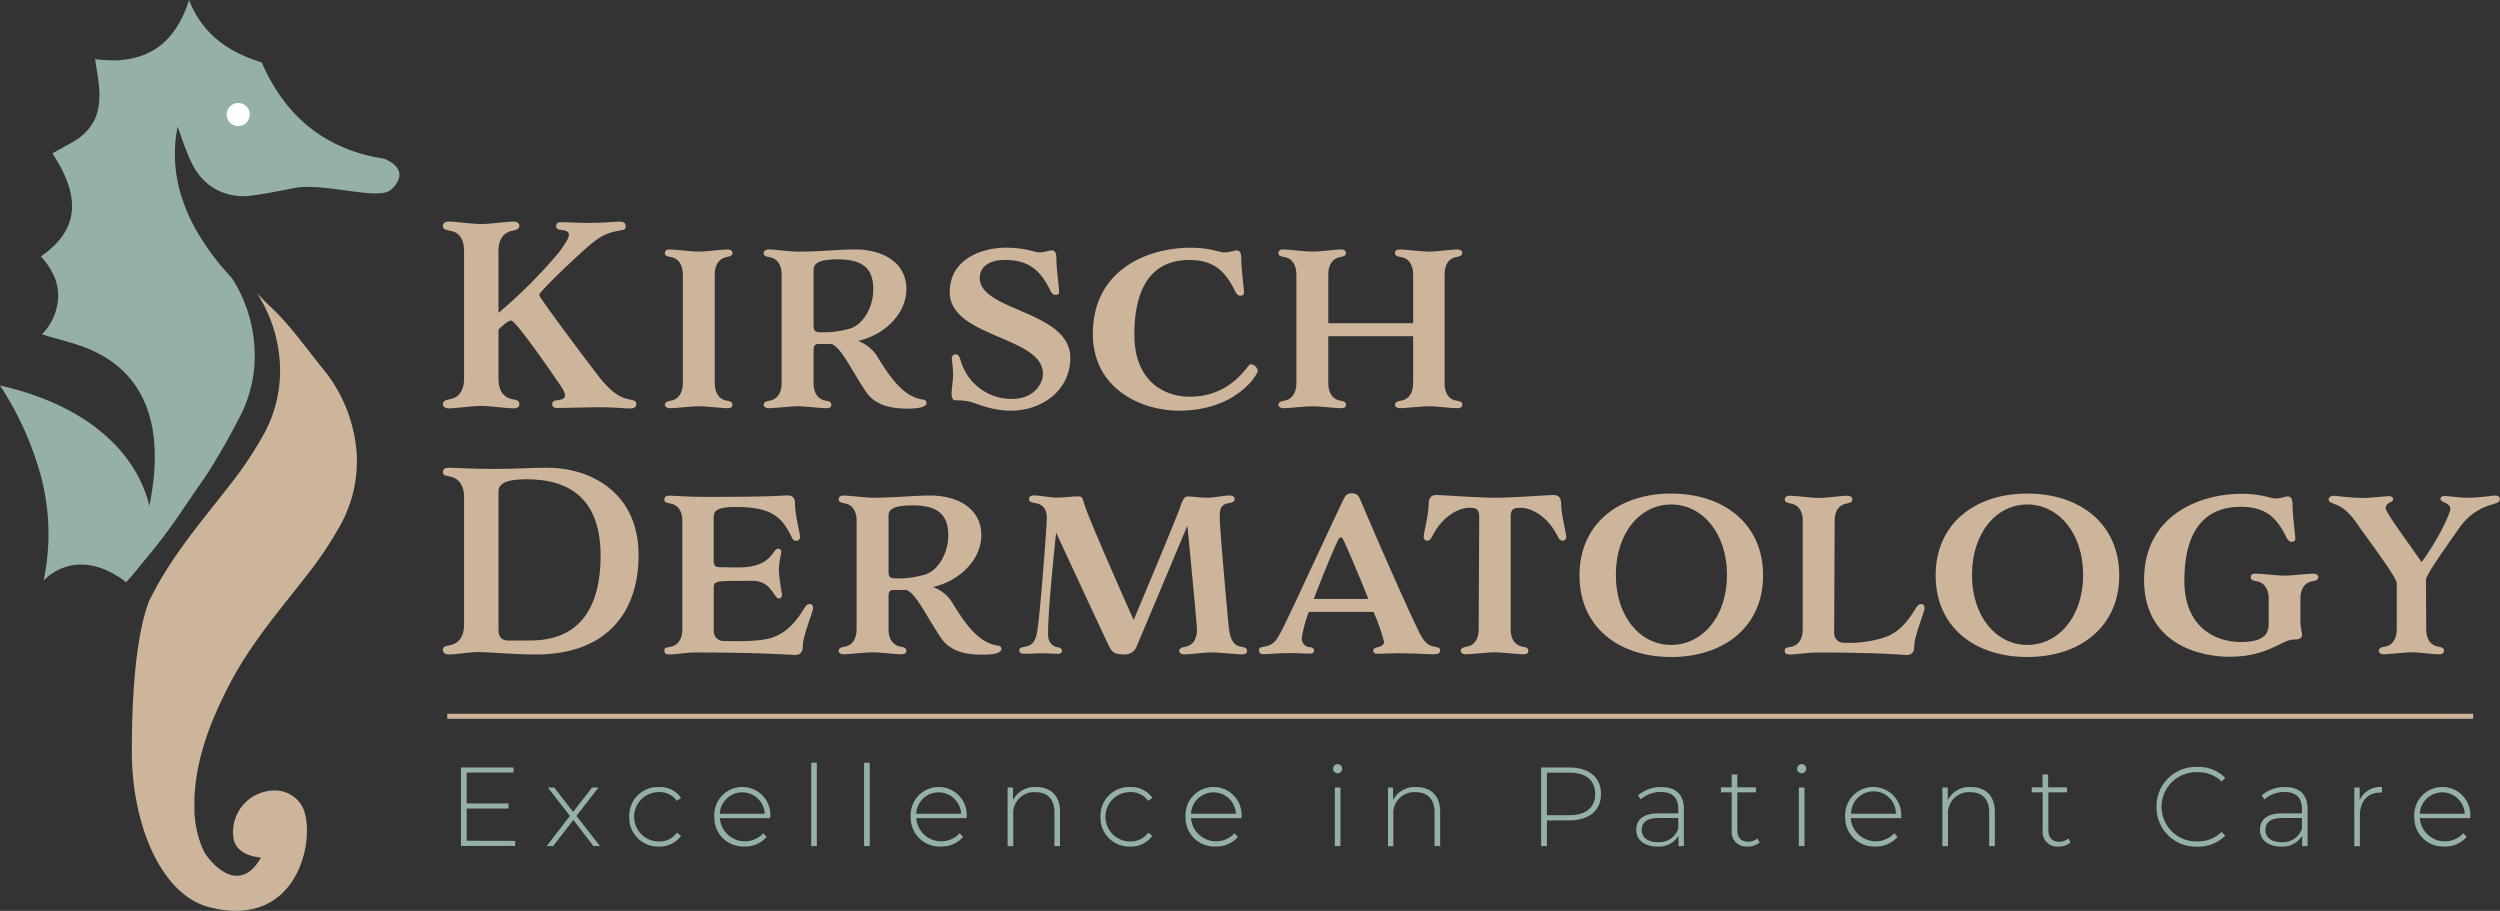
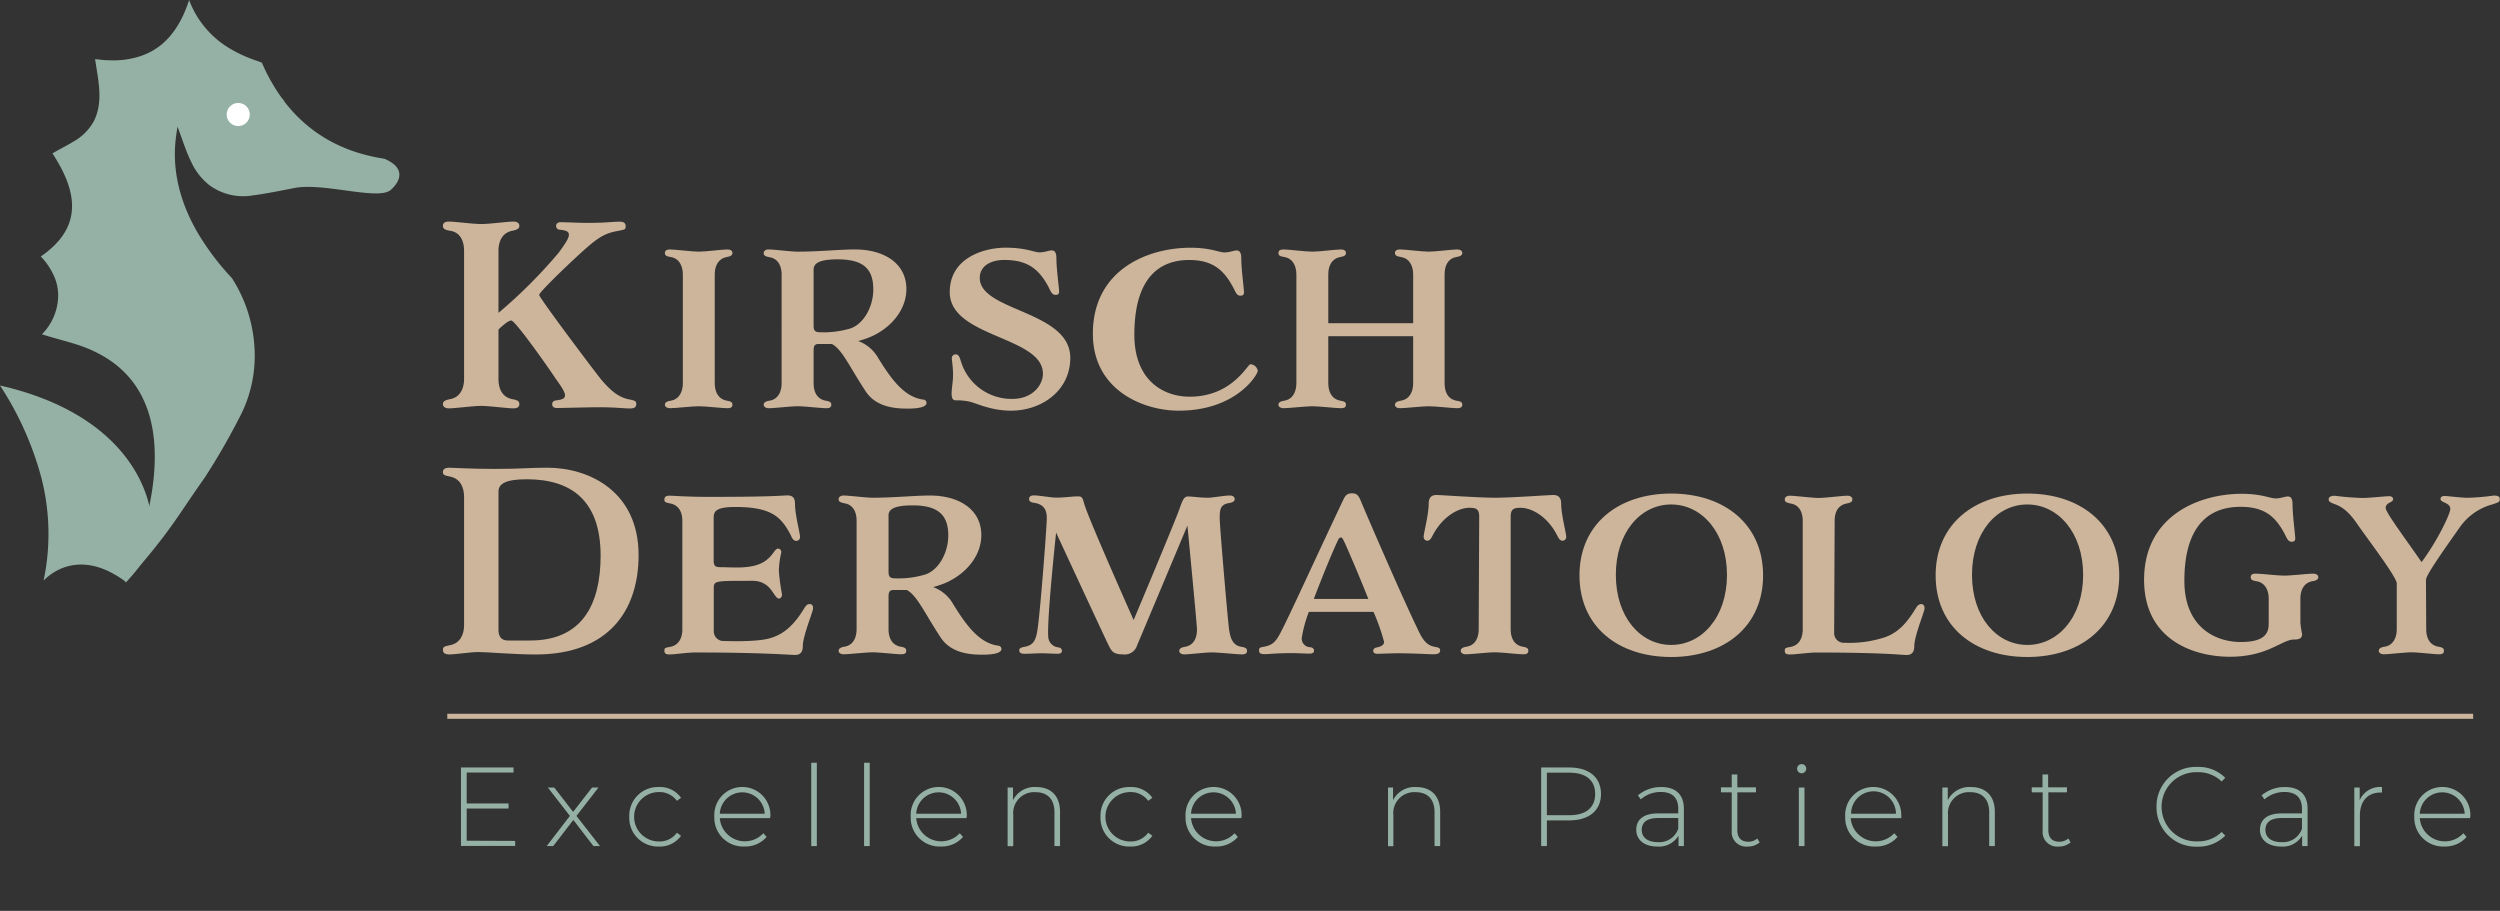
<svg xmlns="http://www.w3.org/2000/svg" viewBox="0 0 497.11 181.12">
  <rect x="0" y="0" width="497.11" height="181.12" fill="#333333" stroke="none" />
  <defs>
    <style>.cls-1{fill:#ccb59b;}.cls-2{fill:none;stroke:#ccb59b;stroke-miterlimit:10;}.cls-3{fill:#95b1a5;}.cls-4{fill:#fff;}</style>
  </defs>
  <g id="Layer_2" data-name="Layer 2">
    <g id="Kirsch_Logo" data-name="Kirsch Logo">
      <path class="cls-1" d="M101.66,63.73c-.58,0-1.81,1.07-2.54,1.8v9.78c0,2,.73,3.66,2.74,4.06,1.12.19,1.41.44,1.41,1s-.43.83-1.17.83c-1.17,0-4.84-.49-6.4-.49s-5.28.49-6.45.49c-.74,0-1.18-.34-1.18-.83s.3-.78,1.42-1c2-.35,2.79-2.11,2.79-4.06V49.89c0-2-.78-3.71-2.79-4-1.12-.2-1.42-.44-1.42-1s.44-.83,1.18-.83c1.17,0,4.89.49,6.45.49s5.23-.49,6.4-.49c.74,0,1.17.34,1.17.83s-.29.78-1.41,1c-2,.39-2.74,2.1-2.74,4V62.21a98.28,98.28,0,0,0,12-12c1.37-1.86,2-2.89,2-3.52s-.49-.88-1.71-1c-.59,0-.83-.39-.83-.78s.29-.73.92-.73c1,0,3.57.14,5.23.14,3.87,0,5-.24,6.46-.24.73,0,1.22.19,1.22.88s-.15.68-1.42.93c-2,.39-3.27.73-6,3.08s-9.78,9.09-9.78,9.67,11.49,15.84,12.37,16.87c2,2.34,3.52,3.51,5.52,3.91,1.27.24,1.42.39,1.42.92,0,.69-.49.88-1.22.88-1.47,0-2.59-.24-6.45-.24-1.67,0-7.14.15-8.12.15-.63,0-.93-.3-.93-.74s.25-.73.83-.78c1.23-.15,1.72-.39,1.72-1s-.64-1.66-2-3.51C110.36,75,102.54,63.73,101.66,63.73Z" />
      <path class="cls-1" d="M135.78,54.59c0-1.67-.69-3.18-2.35-3.47-1-.15-1.22-.35-1.22-.83s.39-.69,1-.69c1,0,4.39.44,5.76.44s4.7-.44,5.67-.44c.64,0,1,.29,1,.69s-.24.68-1.17.83c-1.71.34-2.35,1.8-2.35,3.47v21.6c0,1.66.64,3.13,2.35,3.47.93.15,1.17.34,1.17.83s-.34.68-1,.68c-1,0-4.35-.39-5.67-.39s-4.74.39-5.76.39c-.59,0-1-.29-1-.68s.24-.68,1.22-.83c1.66-.29,2.35-1.81,2.35-3.47Z" />
      <path class="cls-1" d="M161.78,69.79v6.4c0,1.66.63,3.13,2.34,3.47.93.15,1.18.34,1.18.83s-.35.68-1,.68c-1,0-4.35-.39-5.67-.39s-4.74.39-5.77.39c-.58,0-1-.29-1-.68s.24-.68,1.22-.83c1.66-.29,2.34-1.81,2.34-3.47V54.59c0-1.67-.68-3.13-2.34-3.43-1-.19-1.22-.39-1.22-.83s.39-.73,1-.73c1,0,4.4.44,5.77.44,4.15,0,8.5-.44,11.34-.44,5.86,0,10.26,2.79,10.26,7.87,0,4.79-4.05,8.65-8.45,10-.39.15-.79.24-1.13.34a7.58,7.58,0,0,1,4,3.42c2.35,3.77,4.94,7.63,8.8,8.21.49,0,.78.3.78.69,0,.63-1,1.12-3.76,1.12s-6.36-.39-8.36-3.47c-3.18-4.84-4.69-8.36-6.7-9.38-.92,0-1.8,0-2.64,0S161.78,68.86,161.78,69.79Zm0-5.09c0,1.08.29,1.37,1.37,1.37a18.45,18.45,0,0,0,5.67-.68c2.83-.74,4.83-4.35,4.83-7.82,0-4-1.85-6-7.08-6-3.77,0-4.79.84-4.79,2.06Z" />
      <path class="cls-1" d="M194.82,55.27c0,6.65,18,6.5,18,15.88,0,6.6-5.77,10.51-11.78,10.51-4,0-6.79-1.46-8.31-1.81a11.3,11.3,0,0,0-2.63-.24c-.59,0-.88-.29-.88-1.42,0-.83.29-2.44.29-3.57,0-1.66-.25-3.07-.25-3.42a.75.75,0,0,1,.84-.73c.58,0,.78.78,1,1.47a10.52,10.52,0,0,0,10.17,7.38c4.2,0,6.11-2.89,6.11-5,0-7.48-18.53-7.18-18.53-16.23,0-6.94,7-8.84,11.1-8.84s5.67.93,6.74.93,1.86-.39,2.45-.39.92.44.92,1.56c0,2.15.54,5.91.54,6.6s-.39.68-.78.68c-.64,0-.93-.78-1.27-1.46-1.86-3.52-4.06-5.48-8.85-5.48C196.82,51.7,194.82,53,194.82,55.27Z" />
      <path class="cls-1" d="M246.82,51.36c0,2.15.54,6.06.54,6.74s-.39.69-.79.69c-.63,0-.92-.78-1.27-1.47-1.85-3.52-4.05-5.62-8.84-5.62-5.57,0-10.9,3.13-10.9,14.86,0,9.14,5.82,12.32,11,12.32,8.46,0,11.49-6.45,12.08-6.45a1.55,1.55,0,0,1,1.46,1.31c0,.69-4.2,7.92-15.73,7.92-6.94,0-17.06-4-17.06-15.3,0-12.8,11-17.1,19.4-17.1,4,0,5.67.93,6.75.93s1.85-.39,2.44-.39S246.82,50.24,246.82,51.36Z" />
      <path class="cls-1" d="M281,66.85H264.12v9.34c0,1.66.64,3.13,2.35,3.47.93.15,1.17.34,1.17.83s-.34.68-1,.68c-1,0-4.35-.39-5.67-.39s-4.74.39-5.76.39c-.59,0-1-.29-1-.68s.24-.68,1.22-.83c1.66-.29,2.35-1.81,2.35-3.47V54.59c0-1.67-.69-3.18-2.35-3.47-1-.15-1.22-.35-1.22-.83s.39-.69,1-.69c1,0,4.39.44,5.76.44s4.7-.44,5.67-.44c.64,0,1,.29,1,.69s-.24.68-1.17.83c-1.71.34-2.35,1.8-2.35,3.47v9.67H281V54.59c0-1.67-.68-3.18-2.39-3.47-.93-.15-1.23-.35-1.23-.83s.4-.69,1-.69c1,0,4.4.44,5.72.44s4.69-.44,5.67-.44c.63,0,1,.29,1,.69s-.25.68-1.23.83c-1.71.34-2.29,1.8-2.29,3.47v21.6c0,1.66.58,3.13,2.29,3.47,1,.15,1.23.34,1.23.83s-.4.68-1,.68c-1,0-4.35-.39-5.67-.39s-4.74.39-5.72.39c-.63,0-1-.29-1-.68s.3-.68,1.23-.83c1.71-.29,2.39-1.81,2.39-3.47Z" />
      <path class="cls-1" d="M88.07,129.22c0-.54.15-.68,1.42-.93,2-.39,2.79-2.1,2.79-4V98.82c0-1.95-.78-3.66-2.79-4.06-1.27-.24-1.42-.39-1.42-.93S88.56,93,89.3,93s4.2.24,9.14.24,7-.24,10.36-.24c8.45,0,18.18,4.78,18.18,17.39,0,10.9-5.87,19.75-20.48,19.75-4.1,0-9.77-.49-11.34-.49s-4.69.49-5.86.49C88.56,130.1,88.07,129.9,88.07,129.22ZM104.74,95.3c-4.4,0-5.62,1-5.62,2.44v27.52c0,1.32.59,2.1,1.86,2.1h4.45c10.26,0,14-7.08,14-16.91C119.4,99.41,113.49,95.3,104.74,95.3Z" />
      <path class="cls-1" d="M141.93,116.81v8.84a1.94,1.94,0,0,0,2.11,1.81c.44,0,6,.24,8.84-.49s4.94-2.59,6.94-5.86c.44-.74.74-1,1.18-1s.68.29.68.83c0,.69-2.05,5.48-2.05,7.58,0,1.12-.49,1.71-1.52,1.71s-6.5-.49-20-.49c-1.32,0-4,.39-5,.39-.64,0-1-.15-1-.73s.15-.59,1.22-.79c1.67-.34,2.35-1.8,2.35-3.47v-21.6c0-1.66-.68-3.08-2.35-3.42-1.07-.19-1.22-.34-1.22-.78,0-.59.39-.78,1-.78s3.57.24,7.77.24c13.54,0,14.56-.29,15.69-.29s1.51.58,1.51,1.66c0,2.15,1,5.86,1,6.55a.74.74,0,0,1-.73.83c-.59,0-.83-.49-1.13-1.17-1.85-3.52-3.71-5.57-11-5.57-3.77,0-4.31.83-4.31,2.1v8.5c0,1.12.3,1.37,1.37,1.37,2.5,0,6,.44,8.51-1,1.85-1.07,2.25-2.69,2.88-2.69a.67.67,0,0,1,.69.74,18.28,18.28,0,0,0-.49,3.61,38.49,38.49,0,0,0,.63,4.74c0,.54-.29.84-.63.84-.69,0-1.27-1.91-2.64-2.79s-2.35-.73-4-.73C142.47,115.49,141.93,115.54,141.93,116.81Z" />
      <path class="cls-1" d="M176.68,118.71v6.4c0,1.67.64,3.13,2.35,3.47.93.15,1.17.35,1.17.84s-.34.68-1,.68c-1,0-4.35-.39-5.67-.39s-4.74.39-5.77.39c-.59,0-1-.29-1-.68s.25-.69,1.22-.84c1.67-.29,2.35-1.8,2.35-3.47v-21.6c0-1.66-.68-3.13-2.35-3.42-1-.19-1.22-.39-1.22-.83s.39-.73,1-.73c1,0,4.4.44,5.77.44,4.15,0,8.5-.44,11.34-.44,5.86,0,10.26,2.78,10.26,7.87,0,4.79-4.06,8.65-8.46,10-.39.14-.78.24-1.12.34a7.51,7.51,0,0,1,4,3.42c2.34,3.76,4.94,7.62,8.8,8.21.48,0,.78.29.78.68,0,.64-1,1.13-3.77,1.13s-6.35-.39-8.35-3.47c-3.18-4.84-4.69-8.36-6.7-9.39-.93,0-1.81,0-2.64,0S176.68,117.78,176.68,118.71Zm0-5.08c0,1.07.3,1.37,1.37,1.37a18.09,18.09,0,0,0,5.67-.69c2.84-.73,4.84-4.35,4.84-7.82,0-3.95-1.86-6-7.09-6-3.76,0-4.79.83-4.79,2Z" />
      <path class="cls-1" d="M234.21,102.05c.78-2,1-3.33,2-3.33s2.24.25,4.05.25c.83,0,3.23-.44,4.25-.44.64,0,1,.29,1,.68s-.24.69-1.17.83c-1.71.3-1.81,1.32-1.81,3s1.61,20.24,1.86,22.09c.24,1.67.68,3.18,2.39,3.47.93.15,1.18.35,1.18.84s-.35.68-1,.68c-1,0-4.65-.39-6-.39s-4.44.39-5.47.39c-.59,0-1-.29-1-.68s.25-.69,1.22-.84c1.72-.34,2.3-1.8,2.3-3.47,0-.92-1.9-20.62-1.9-20.62s-9.19,21.9-10,23.8a2.56,2.56,0,0,1-2.79,1.81c-2,0-2.3-.68-2.88-1.81S210,105.91,210,105.91s-1.81,16.81-1.57,20.67a2.26,2.26,0,0,0,2,2.15c.49.05.73.34.73.69s-.29.58-.83.58c-.83,0-2.2-.1-3.13-.1-1.12,0-2.25.1-3.52.1-.58,0-1-.19-1-.63s.14-.59,1.22-.79c1.66-.34,2.1-1.41,2.39-3.32.54-3.32,1.86-20.57,1.86-22.24s-.64-2.68-2.3-3c-1-.14-1.22-.34-1.22-.83s.39-.68,1-.68c1,0,3.42.44,4.3.44,1.76,0,3.37-.25,4.35-.25s.93.25,1.37,1.66c1,3.28,9.77,22.93,9.77,22.93S232.06,107.52,234.21,102.05Z" />
      <path class="cls-1" d="M270.57,99.55c.83,2.06,8.12,18.92,11.29,25.47.83,1.76,1.57,3.22,3.28,3.56,1.07.2,1.22.3,1.22.79s-.44.73-1.27.73c-1,0-3.86-.2-7.14-.2-1.42,0-3.27.1-4.1.1-.54,0-.79-.24-.79-.58s.2-.59.74-.69,1.42-.39,1.42-1.07a40,40,0,0,0-2.11-6H260.26a25.29,25.29,0,0,0-1.42,5.23,1.73,1.73,0,0,0,1.71,1.81c.49.05.74.34.74.69s-.3.58-.83.58c-.84,0-2.2-.1-3.62-.1-3.28,0-4.2.2-5.48.2-.63,0-1-.15-1-.73s.14-.59,1.22-.79c1.66-.34,2.3-1.27,3.18-3,1.71-3.27,6.79-14.46,12.26-26,.44-.93.74-1.46,1.81-1.46S270.18,98.67,270.57,99.55Zm-9.33,19.55h10.85c-2.1-5.27-4.6-11.09-5-11.78-.14-.29-.24-.44-.49-.44s-.44.25-.53.49C264.76,110.16,262.8,115,261.24,119.1Z" />
      <path class="cls-1" d="M294.13,102.73c0-1.56-.68-1.76-1.95-1.76-2.3,0-5.38,1.86-7.24,5.38-.34.63-.54,1.17-1.17,1.17a.74.74,0,0,1-.68-.83c0-.69,1-4.4,1-6.55,0-1.12.49-1.71,1.52-1.71s8.26.54,11.68.54,10.65-.54,11.63-.54,1.51.59,1.51,1.71c0,2.15,1,5.86,1,6.55a.74.74,0,0,1-.68.83c-.64,0-.83-.54-1.18-1.17-1.8-3.52-4.88-5.38-7.23-5.38-1.27,0-1.95.2-1.95,1.76v22.38c0,1.67.63,3.13,2.34,3.47.93.15,1.17.35,1.17.84s-.34.68-1,.68c-1,0-4.35-.39-5.67-.39s-4.74.39-5.77.39c-.59,0-1-.29-1-.68s.25-.69,1.22-.84c1.67-.29,2.35-1.8,2.35-3.47Z" />
      <path class="cls-1" d="M332.3,98.14c10.51,0,18.28,6.06,18.28,16.27s-7.77,16.23-18.28,16.23-18.23-6-18.23-16.23S321.84,98.14,332.3,98.14Zm0,30.1c6.11,0,11.1-5.52,11.1-13.93s-5-14-11.1-14-11,5.57-11,14S326.24,128.24,332.3,128.24Z" />
      <path class="cls-1" d="M364.71,126a1.93,1.93,0,0,0,2.1,1.81,22.37,22.37,0,0,0,7.28-.88c2.88-.78,4.74-2.54,6.75-5.81.43-.74.73-1,1.22-1,.34,0,.63.29.63.83,0,.69-2.05,5.48-2.05,7.58,0,1.12-.49,1.71-1.52,1.71s-4.49-.49-18-.49c-1.32,0-4.2.39-5.23.39-.63,0-1-.15-1-.73s.15-.59,1.23-.79c1.66-.34,2.34-1.8,2.34-3.47v-21.6c0-1.66-.68-3.13-2.34-3.42-1-.19-1.23-.39-1.23-.83s.4-.73,1-.73c1,0,4.4.44,5.77.44s4.69-.44,5.67-.44c.63,0,1,.29,1,.73s-.25.64-1.18.83c-1.71.34-2.34,1.76-2.34,3.42Z" />
      <path class="cls-1" d="M403.12,98.14c10.51,0,18.28,6.06,18.28,16.27s-7.77,16.23-18.28,16.23-18.23-6-18.23-16.23S392.66,98.14,403.12,98.14Zm0,30.1c6.11,0,11.1-5.52,11.1-13.93s-5-14-11.1-14-11,5.57-11,14S397.06,128.24,403.12,128.24Z" />
      <path class="cls-1" d="M457.42,119.05v4.84a21.5,21.5,0,0,0,.34,2.2c0,.88-.63,1.08-1.61,1.08-2.44,0-5.18,3.42-12.76,3.42-6.94,0-17.05-3.18-17.05-15.3,0-12.8,11-17.1,19.4-17.1,4,0,5.67.92,6.74.92s1.86-.39,2.45-.39.93.44.93,1.57c0,2.15.54,6.06.54,6.74s-.4.69-.79.69c-.63,0-.93-.79-1.27-1.47-1.86-3.52-4-5.47-8.84-5.47-5.58,0-11.15,3-11.15,14.71,0,9.14,6.06,12.17,11.24,12.17s5.53-2.11,5.53-3.77v-4.84c0-1.66-.69-3.17-2.4-3.47-.93-.14-1.17-.34-1.17-.83s.34-.68,1-.68c1,0,4.4.39,5.71.39s4.7-.39,5.72-.39c.59,0,1,.29,1,.68s-.24.69-1.22.83C458.06,115.93,457.42,117.39,457.42,119.05Z" />
      <path class="cls-1" d="M482.44,125.11c0,1.67.64,3.13,2.35,3.47.93.15,1.17.35,1.17.84s-.34.68-1,.68c-1,0-4.11-.39-5.43-.39s-4.5.39-5.52.39c-.59,0-1-.29-1-.68s.25-.69,1.22-.84c1.66-.29,2.35-1.8,2.35-3.47V116c0-1.23-5.67-8.66-7.67-11.54-1.08-1.61-2.55-3.47-4.5-4.15-1-.39-1.37-.54-1.37-1s.39-.73,1.22-.73a53.66,53.66,0,0,0,5.53.44c1.41,0,4.44-.35,5.27-.35.54,0,.79.25.79.59,0,.73-1.47.59-1.47,1.76,0,.88,4,6.21,7.14,10.75,3.27-4.4,5.71-9.67,5.71-10.55,0-1.32-1.95-1.23-1.95-2,0-.34.24-.59.78-.59.83,0,3.18.35,4.59.35a43.85,43.85,0,0,0,5.19-.44c.83,0,1.22.14,1.22.73s-.34.64-1.37,1a11.61,11.61,0,0,0-6.45,4.4c-2.54,3.61-6.85,9.62-6.85,10.6Z" />
      <line class="cls-2" x1="88.94" y1="142.43" x2="491.77" y2="142.43" />
      <path class="cls-3" d="M102.44,167.21v1H91.66V152.61h10.45v1H92.8v6.16h8.32v1H92.8v6.4Z" />
      <path class="cls-3" d="M118,168.24l-4-5.2-4,5.2H108.7l4.62-6-4.38-5.64h1.27l3.75,4.84,3.76-4.84H119l-4.38,5.64,4.69,6Z" />
      <path class="cls-3" d="M125.13,162.41A5.68,5.68,0,0,1,131,156.5a5.1,5.1,0,0,1,4.42,2.14l-.82.6a4.26,4.26,0,0,0-3.6-1.74,4.91,4.91,0,0,0,0,9.82,4.24,4.24,0,0,0,3.6-1.74l.82.61a5.17,5.17,0,0,1-4.42,2.14A5.7,5.7,0,0,1,125.13,162.41Z" />
      <path class="cls-3" d="M153.13,162.68h-10a5,5,0,0,0,8.66,3l.65.74a5.59,5.59,0,0,1-4.4,1.9,5.73,5.73,0,0,1-6-5.92,5.58,5.58,0,1,1,11.14,0C153.15,162.46,153.13,162.57,153.13,162.68Zm-10-.87h8.93a4.47,4.47,0,0,0-8.93,0Z" />
      <path class="cls-3" d="M161.31,151.67h1.11v16.57h-1.11Z" />
      <path class="cls-3" d="M171.82,151.67h1.12v16.57h-1.12Z" />
      <path class="cls-3" d="M192.18,162.68h-10a5,5,0,0,0,8.66,3l.65.74a5.58,5.58,0,0,1-4.4,1.9,5.72,5.72,0,0,1-6-5.92,5.58,5.58,0,1,1,11.14,0C192.21,162.46,192.18,162.57,192.18,162.68Zm-10-.87h8.93a4.47,4.47,0,0,0-8.93,0Z" />
      <path class="cls-3" d="M210.78,161.43v6.81h-1.11v-6.72c0-2.63-1.41-4-3.77-4a4.16,4.16,0,0,0-4.42,4.53v6.21h-1.12V156.59h1.07v2.52a4.81,4.81,0,0,1,4.62-2.61C208.89,156.5,210.78,158.17,210.78,161.43Z" />
      <path class="cls-3" d="M218.83,162.41a5.67,5.67,0,0,1,5.89-5.91,5.11,5.11,0,0,1,4.42,2.14l-.83.6a4.24,4.24,0,0,0-3.59-1.74,4.91,4.91,0,0,0,0,9.82,4.22,4.22,0,0,0,3.59-1.74l.83.61a5.18,5.18,0,0,1-4.42,2.14A5.69,5.69,0,0,1,218.83,162.41Z" />
      <path class="cls-3" d="M246.83,162.68h-10a5,5,0,0,0,8.66,3l.65.74a5.58,5.58,0,0,1-4.4,1.9,5.72,5.72,0,0,1-6-5.92,5.58,5.58,0,1,1,11.14,0C246.85,162.46,246.83,162.57,246.83,162.68Zm-10-.87h8.93a4.47,4.47,0,0,0-8.93,0Z" />
-       <path class="cls-3" d="M265.07,152.86a.92.92,0,0,1,.92-.92.91.91,0,1,1-.92.92Zm.36,3.73h1.11v11.65h-1.11Z" />
      <path class="cls-3" d="M286.37,161.43v6.81h-1.12v-6.72c0-2.63-1.4-4-3.77-4a4.16,4.16,0,0,0-4.42,4.53v6.21H276V156.59H277v2.52a4.81,4.81,0,0,1,4.62-2.61C284.47,156.5,286.37,158.17,286.37,161.43Z" />
      <path class="cls-3" d="M318.35,157.88c0,3.28-2.37,5.25-6.3,5.25h-4.46v5.11h-1.14V152.61h5.6C316,152.61,318.35,154.58,318.35,157.88Zm-1.16,0c0-2.7-1.79-4.24-5.14-4.24h-4.46v8.46h4.46C315.4,162.1,317.19,160.56,317.19,157.88Z" />
      <path class="cls-3" d="M334.83,160.85v7.39h-1.07v-2.08a4.49,4.49,0,0,1-4.2,2.17c-2.61,0-4.2-1.34-4.2-3.33,0-1.76,1.12-3.26,4.35-3.26h4v-.93c0-2.17-1.18-3.33-3.46-3.33a6,6,0,0,0-4,1.47l-.56-.8a7.1,7.1,0,0,1,4.67-1.65C333.22,156.5,334.83,158,334.83,160.85Zm-1.12,4v-2.19h-4c-2.41,0-3.26,1-3.26,2.35,0,1.52,1.18,2.45,3.23,2.45A4,4,0,0,0,333.71,164.8Z" />
      <path class="cls-3" d="M349.9,167.5a3.53,3.53,0,0,1-2.39.83,2.89,2.89,0,0,1-3.17-3.17v-7.61H342.2v-1h2.14V154h1.12v2.55h3.7v1h-3.7v7.5c0,1.49.73,2.32,2.16,2.32a2.64,2.64,0,0,0,1.81-.65Z" />
      <path class="cls-3" d="M357.34,152.86a.92.92,0,0,1,.91-.92.91.91,0,1,1-.91.92Zm.35,3.73h1.12v11.65h-1.12Z" />
      <path class="cls-3" d="M378.06,162.68H368a5,5,0,0,0,8.66,3l.65.74a5.58,5.58,0,0,1-4.4,1.9,5.72,5.72,0,0,1-6-5.92,5.58,5.58,0,1,1,11.14,0C378.08,162.46,378.06,162.57,378.06,162.68Zm-10-.87H377a4.46,4.46,0,0,0-8.92,0Z" />
      <path class="cls-3" d="M396.66,161.43v6.81h-1.12v-6.72c0-2.63-1.41-4-3.77-4a4.16,4.16,0,0,0-4.42,4.53v6.21h-1.12V156.59h1.07v2.52a4.81,4.81,0,0,1,4.62-2.61C394.76,156.5,396.66,158.17,396.66,161.43Z" />
      <path class="cls-3" d="M411.73,167.5a3.53,3.53,0,0,1-2.39.83,2.89,2.89,0,0,1-3.17-3.17v-7.61H404v-1h2.14V154h1.12v2.55H411v1h-3.7v7.5c0,1.49.73,2.32,2.16,2.32a2.64,2.64,0,0,0,1.81-.65Z" />
      <path class="cls-3" d="M428.81,160.43a7.81,7.81,0,0,1,8.11-7.93,7.46,7.46,0,0,1,5.56,2.17l-.72.73a6.57,6.57,0,0,0-4.8-1.85,6.88,6.88,0,1,0,0,13.75,6.59,6.59,0,0,0,4.8-1.87l.72.73a7.47,7.47,0,0,1-5.56,2.19A7.8,7.8,0,0,1,428.81,160.43Z" />
      <path class="cls-3" d="M458.85,160.85v7.39h-1.08v-2.08a4.46,4.46,0,0,1-4.19,2.17c-2.61,0-4.2-1.34-4.2-3.33,0-1.76,1.12-3.26,4.35-3.26h4v-.93c0-2.17-1.18-3.33-3.46-3.33a6,6,0,0,0-4,1.47l-.56-.8a7.1,7.1,0,0,1,4.67-1.65C457.24,156.5,458.85,158,458.85,160.85Zm-1.12,4v-2.19h-4c-2.41,0-3.26,1-3.26,2.35,0,1.52,1.18,2.45,3.23,2.45A4,4,0,0,0,457.73,164.8Z" />
      <path class="cls-3" d="M473.65,156.5v1.09l-.27,0c-2.59,0-4.13,1.72-4.13,4.6v6.07h-1.11V156.59h1.07v2.54A4.41,4.41,0,0,1,473.65,156.5Z" />
      <path class="cls-3" d="M491.16,162.68h-10a5,5,0,0,0,8.67,3l.64.74a5.57,5.57,0,0,1-4.4,1.9,5.72,5.72,0,0,1-6-5.92,5.58,5.58,0,1,1,11.14,0C491.18,162.46,491.16,162.57,491.16,162.68Zm-10-.87h8.93a4.47,4.47,0,0,0-8.93,0Z" />
      <path class="cls-3" d="M0,76.65A63.18,63.18,0,0,1,8.28,95.21a44.88,44.88,0,0,1,.39,20.23c2.91-2.94,8.71-5.5,16.4.3A27.11,27.11,0,0,0,29.34,110C32.27,104,29.54,83.4,0,76.65Z" />
-       <path class="cls-1" d="M70.89,89.71a29.92,29.92,0,0,0-7.08-16.87c-3.16-3.93-6.09-8.1-9.74-11.57-1.07-1-2.06-2-3-3a28.37,28.37,0,0,1,4.54,13.35,26.26,26.26,0,0,1-3.17,14.75,75.3,75.3,0,0,1-6.53,9.81c-5.36,6.91-11.11,13.54-15.23,21.32-.34.64-.67,1.28-1,1.92-3.36,8.65-3.46,24.63-3.46,30.22,0,13.54,5.42,28.25,15.54,30.79C60,185,63.06,165.33,60,160.2c-1.57-2.63-5.15-4.16-9.37-2a8.28,8.28,0,0,0-4.24,8.23c.4,3.89,5.51,4.09,5.51,4.09-4.67,8.21-10.74.08-11.38-1.29a20.55,20.55,0,0,1-1.86-8c0-.9,0-1.81,0-2.72a42.33,42.33,0,0,1,1.16-7.77,57,57,0,0,1,3.52-9.94c.8-1.79,1.67-3.54,2.59-5.28,4.13-7.79,9.87-14.42,15.24-21.33a74.63,74.63,0,0,0,6.53-9.81A26.25,26.25,0,0,0,70.89,89.71Z" />
      <path class="cls-3" d="M76.45,31.57Q63.79,29.64,56.54,20.18l0,0a1.93,1.93,0,0,0-.47-.64,37.09,37.09,0,0,1-4-7.08c-.33-.12-.66-.26-1-.37A27.31,27.31,0,0,1,46,9.82,18.88,18.88,0,0,1,37.6,0c-1.34,4.21-3.33,7.24-5.93,9.21a13.16,13.16,0,0,1-3.9,2,17.21,17.21,0,0,1-5.91.78c-.76,0-1.54-.07-2.34-.17l-.61-.07c.59,4.08,1.54,7.81.12,11.52a8.36,8.36,0,0,1-.39.86,10.34,10.34,0,0,1-4,4c-1.35.83-2.82,1.55-4.21,2.37C15.34,38,16.67,45.11,8.11,51A13.31,13.31,0,0,1,11,55.52a10.58,10.58,0,0,1,.35,1.22,10.41,10.41,0,0,1,.22,2.11,11.12,11.12,0,0,1-3.23,7.62C12,67.66,15.73,68.35,19,70c23.3,11.33,4.6,47.4,6,45.78,9.23-10.51,10.06-12.85,15.74-20.85a132.81,132.81,0,0,0,6.66-11.51,26.26,26.26,0,0,0,3.17-14.75A28.37,28.37,0,0,0,46.1,55.28a51.15,51.15,0,0,1-6.64-8.74C33,35.63,35,27.5,35.29,25.17c.89,2.3,1.66,4.91,2.87,7.31a12.35,12.35,0,0,0,3.5,4.36,11.37,11.37,0,0,0,8.69,2c2.76-.36,5.48-.93,8.21-1.46,5.86-1.12,16.66,2.55,19.15.38C78.26,37.28,81.91,33.93,76.45,31.57Z" />
      <circle class="cls-4" cx="47.37" cy="22.77" r="2.3" />
    </g>
  </g>
</svg>